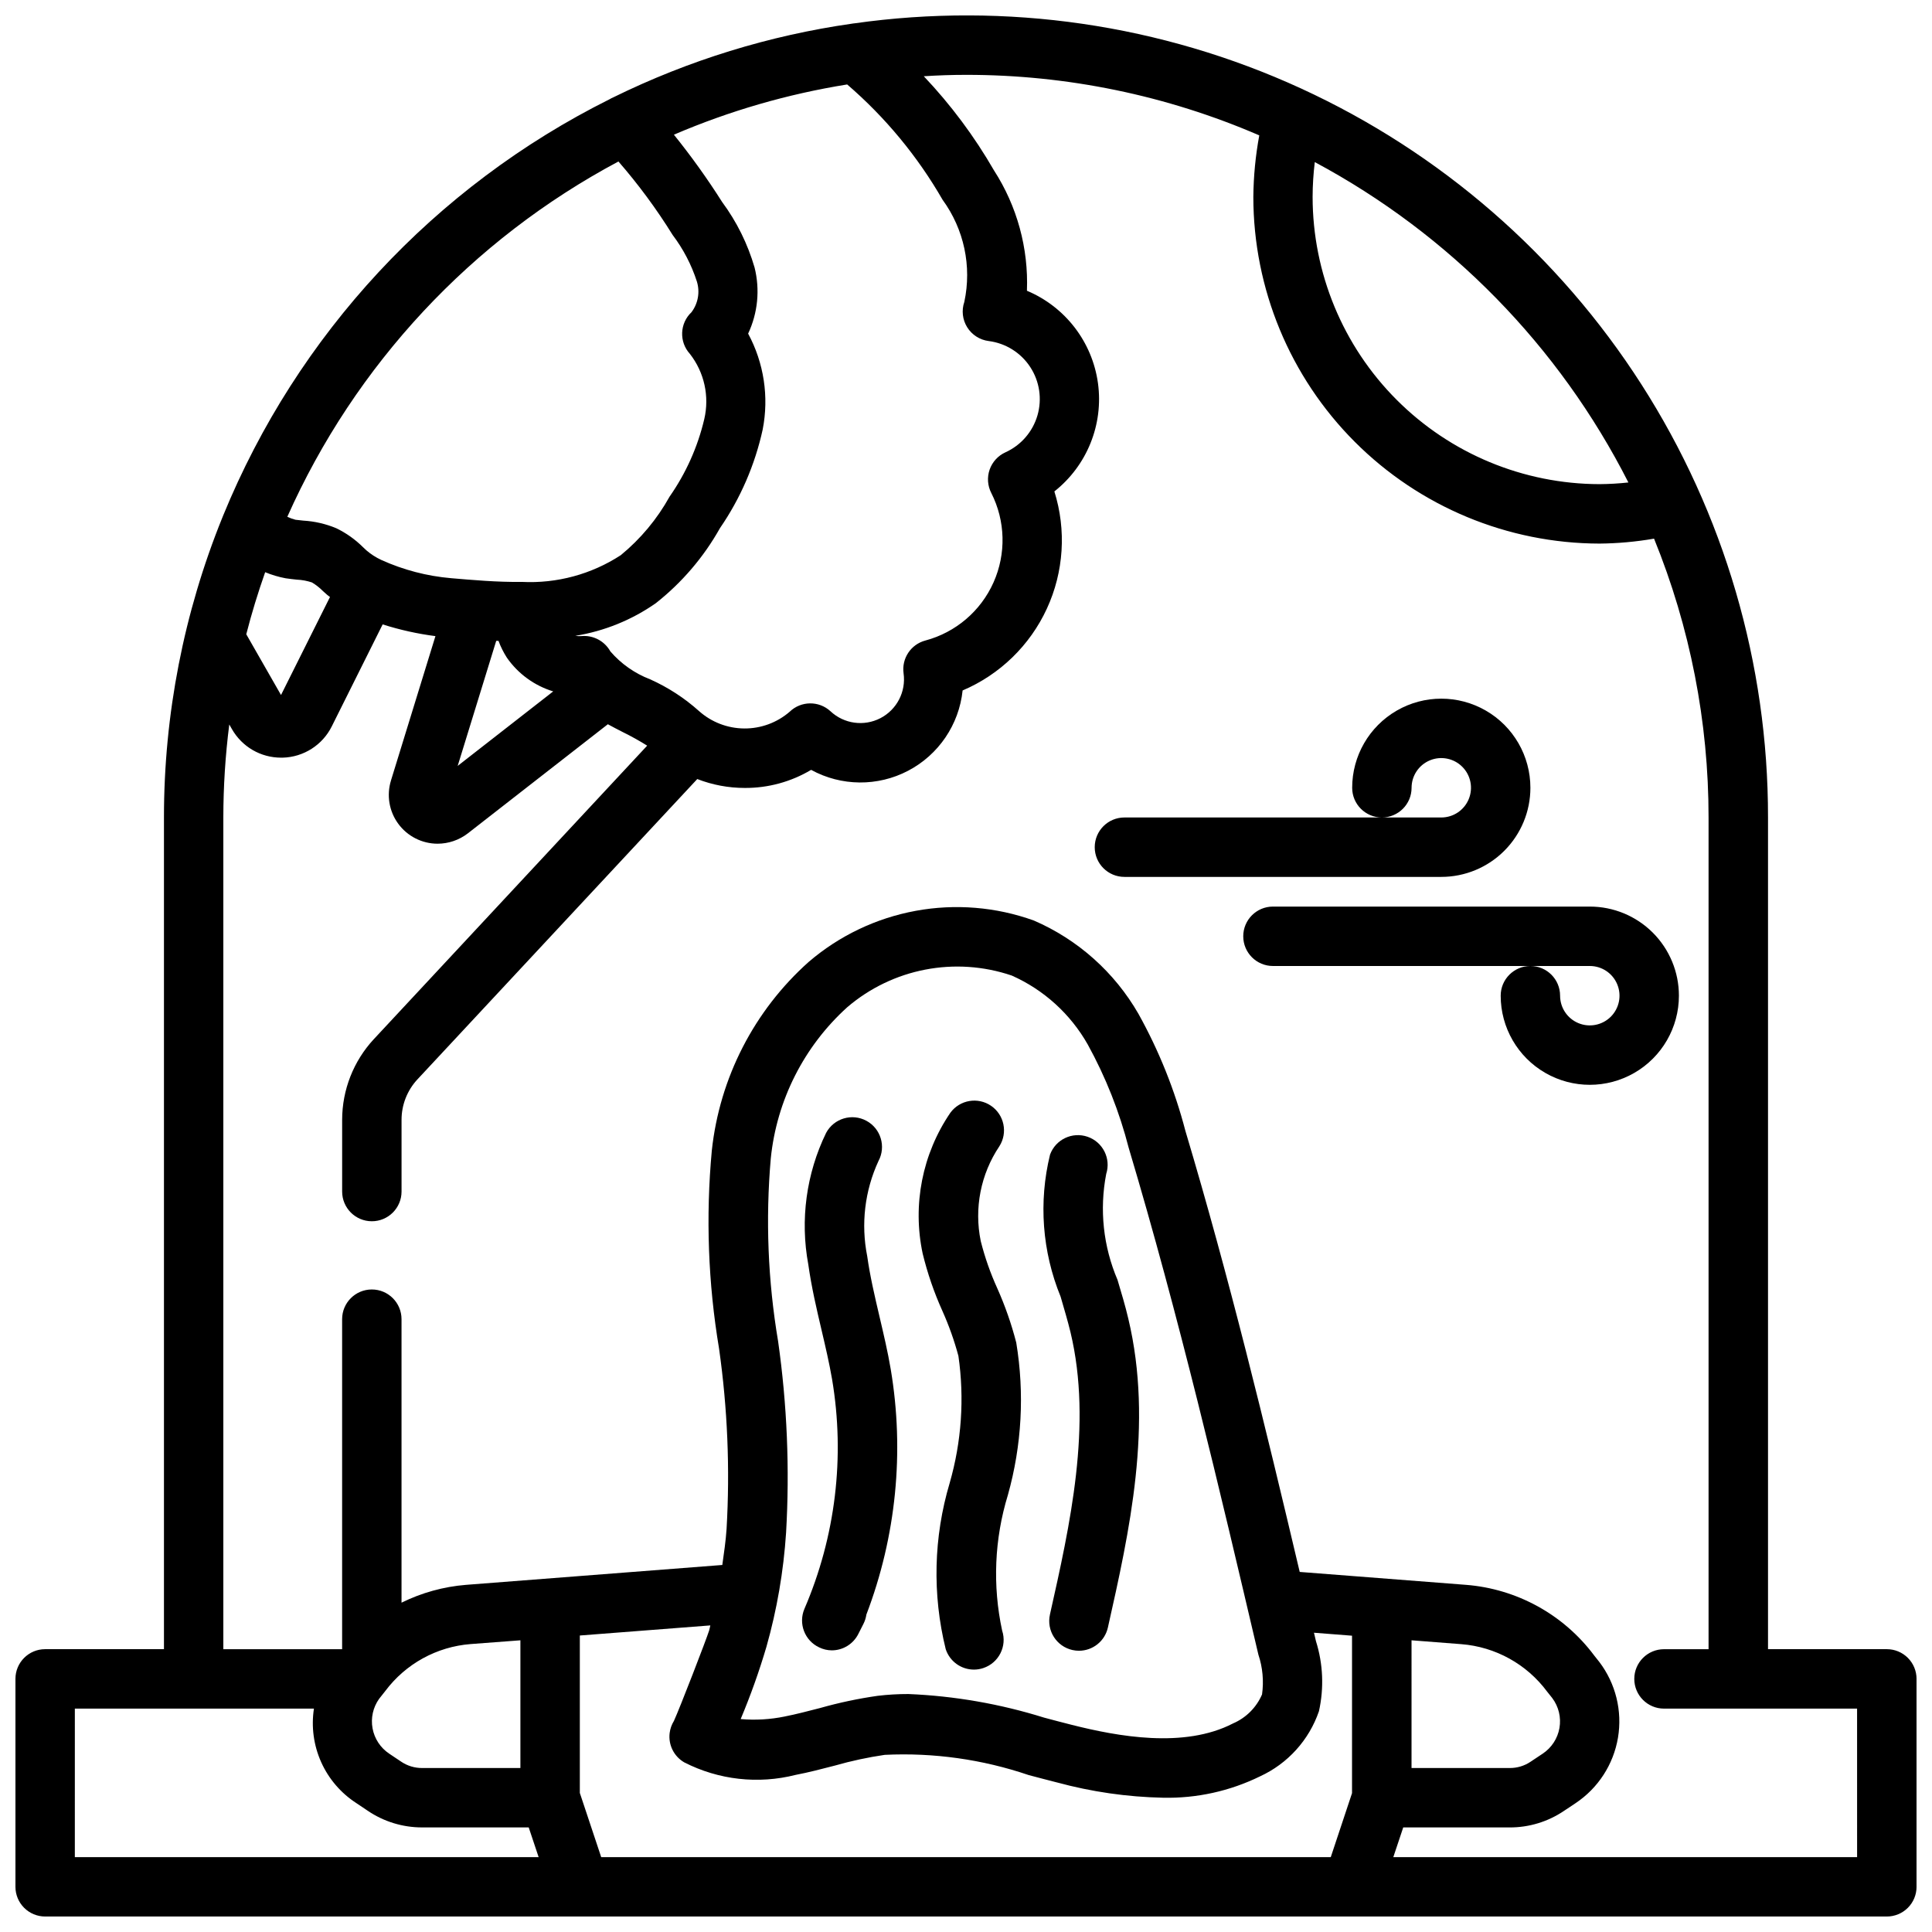
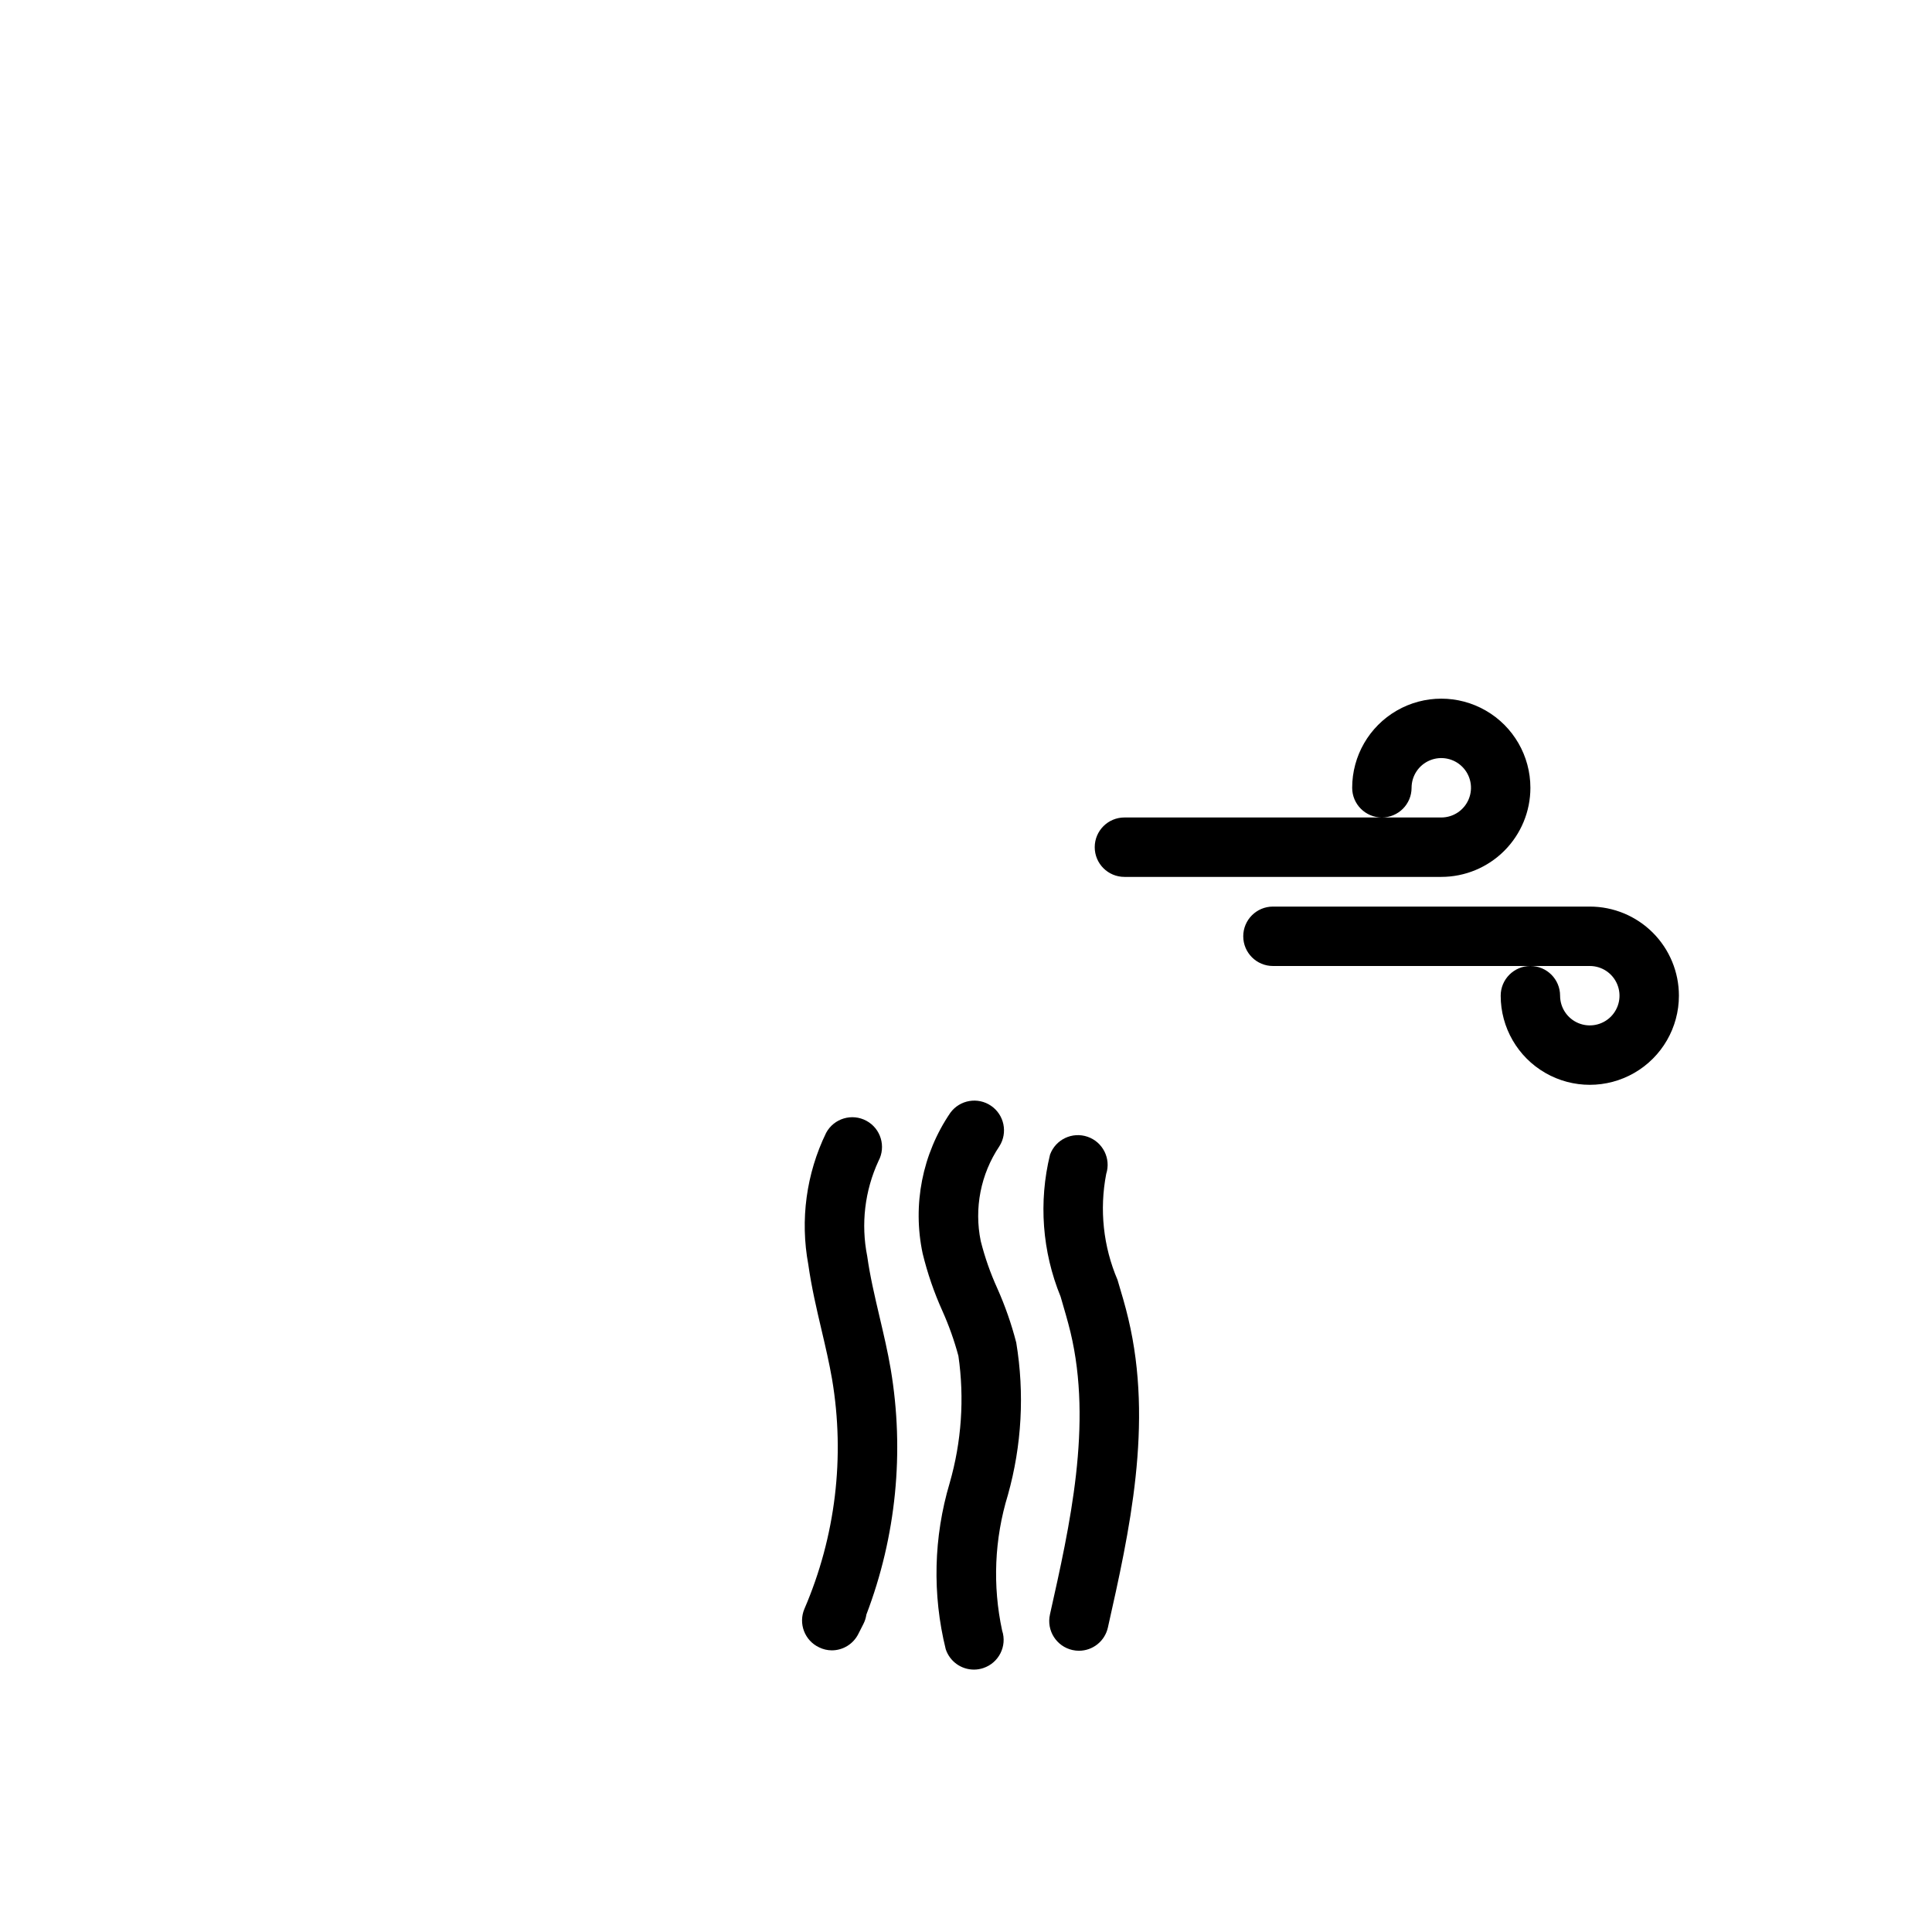
<svg xmlns="http://www.w3.org/2000/svg" width="800px" height="800px" version="1.1" viewBox="144 144 512 512">
  <defs>
    <clipPath id="a">
-       <path d="m148.09 148.09h503.81v503.81h-503.81z" />
-     </clipPath>
+       </clipPath>
  </defs>
  <g clip-path="url(#a)">
    <path d="m644.03 581.05h-31.488v-220.42c0.039-40.68-11.605-80.516-33.555-114.77-21.949-34.254-53.277-61.48-90.254-78.441-36.977-16.961-78.047-22.941-118.33-17.23-0.188 0-0.355 0.047-0.543 0.07-21.996 3.133-43.359 9.723-63.297 19.523-0.344 0.145-0.672 0.312-0.992 0.504-46.387 23.137-82.785 62.336-102.42 110.31-0.086 0.18-0.148 0.363-0.219 0.551h-0.004c-10.23 25.25-15.484 52.238-15.477 79.48v220.42h-31.488c-4.348 0-7.871 3.523-7.871 7.871v55.105c0 2.086 0.828 4.09 2.305 5.566 1.477 1.477 3.481 2.305 5.566 2.305h488.07c2.086 0 4.09-0.828 5.566-2.305 1.477-1.477 2.305-3.481 2.305-5.566v-55.105c0-2.086-0.828-4.09-2.305-5.566-1.477-1.477-3.481-2.305-5.566-2.305zm-68.488-309.19c-2.535 0.277-5.09 0.426-7.641 0.445-20.172-0.031-39.508-8.066-53.762-22.336-14.258-14.27-22.27-33.613-22.285-53.785 0.008-3.082 0.203-6.164 0.578-9.227 35.738 19.129 64.746 48.762 83.109 84.902zm-181.74-74.902c5.68 7.785 7.773 17.621 5.754 27.047-0.773 2.242-0.492 4.715 0.762 6.727 1.254 2.012 3.348 3.352 5.699 3.648 4.496 0.574 8.512 3.086 10.996 6.875 2.484 3.789 3.188 8.473 1.926 12.824-1.266 4.352-4.371 7.93-8.496 9.797-1.961 0.891-3.469 2.547-4.18 4.578-0.707 2.035-0.551 4.269 0.434 6.184 3.762 7.406 3.984 16.121 0.598 23.707-3.387 7.59-10.016 13.246-18.043 15.395-3.859 1.012-6.348 4.754-5.793 8.707 0.676 4.859-1.785 9.617-6.141 11.875-4.359 2.254-9.664 1.52-13.242-1.84-3.066-2.82-7.805-2.762-10.801 0.133-3.344 2.894-7.625 4.473-12.043 4.438-4.422-0.031-8.68-1.668-11.98-4.609-3.863-3.465-8.238-6.305-12.973-8.422-4.066-1.559-7.684-4.098-10.527-7.394-1.535-2.762-4.566-4.356-7.715-4.055-0.523 0.035-1.055 0.012-1.574-0.07 7.676-1.238 14.973-4.199 21.344-8.656 6.91-5.453 12.688-12.207 16.992-19.887 5.43-7.894 9.273-16.77 11.32-26.129 1.699-8.664 0.336-17.645-3.856-25.418 2.566-5.469 3.172-11.652 1.707-17.516-1.816-6.254-4.727-12.137-8.602-17.371-3.918-6.184-8.184-12.133-12.777-17.832 14.699-6.305 30.121-10.773 45.918-13.312 10.094 8.691 18.648 19.031 25.293 30.578zm-118.3 116.88h0.605c0.578 1.559 1.324 3.051 2.219 4.453 2.977 4.273 7.301 7.422 12.281 8.938l-25.316 19.742zm32.391-127.04c5.305 6.098 10.109 12.609 14.367 19.477 2.816 3.719 4.984 7.887 6.418 12.324 0.863 2.789 0.328 5.824-1.434 8.148-3.121 2.945-3.312 7.848-0.426 11.023 3.832 4.894 5.234 11.266 3.816 17.316-1.734 7.363-4.856 14.332-9.191 20.531-3.293 5.938-7.68 11.199-12.926 15.508-7.773 5.07-16.953 7.551-26.223 7.086-6.465 0.094-13.273-0.52-18.727-0.984-6.406-0.547-12.668-2.184-18.523-4.836-1.422-0.66-2.746-1.512-3.938-2.535l-0.914-0.855c-2.066-2.055-4.461-3.75-7.082-5.016-2.781-1.16-5.734-1.84-8.738-2.016-0.738-0.07-1.488-0.148-2.062-0.227-0.746-0.188-1.473-0.453-2.168-0.789 17.953-40.277 48.836-73.414 87.75-94.156zm-93.621 108.84c1.746 0.723 3.559 1.266 5.418 1.613 1.008 0.156 2.031 0.262 3.039 0.371l-0.004-0.004c1.34 0.062 2.664 0.309 3.938 0.734 1.07 0.637 2.055 1.41 2.93 2.297l1.07 0.961c0.234 0.211 0.535 0.395 0.789 0.598l-12.98 25.977-9.207-16.098c1.426-5.586 3.117-11.066 5.008-16.449zm-50.438 301.16h63.363c-0.742 4.809-0.078 9.734 1.914 14.18 1.988 4.441 5.227 8.215 9.312 10.859l2.992 2.008c4.281 2.914 9.344 4.461 14.523 4.441h28.176l2.629 7.871h-122.91zm186.37-97.348c-2.699-16.004-3.352-32.285-1.938-48.453 1.559-15.395 8.77-29.664 20.242-40.051 12.031-10.312 28.613-13.512 43.617-8.414 8.508 3.777 15.57 10.191 20.152 18.293 4.75 8.633 8.391 17.828 10.84 27.371 13.281 44.453 24 90.125 34.371 134.31 1.133 3.391 1.465 7 0.965 10.539-1.488 3.457-4.246 6.207-7.703 7.691-12.973 6.707-30.605 3.426-42.738 0.363-2.434-0.613-4.871-1.258-7.328-1.914-11.656-3.641-23.738-5.742-35.938-6.25-2.719-0.004-5.438 0.152-8.141 0.473-5.164 0.734-10.273 1.82-15.293 3.242-3.109 0.789-6.219 1.629-9.367 2.242v0.004c-3.836 0.785-7.762 1.016-11.66 0.676 2.629-6.258 4.91-12.656 6.832-19.168 2.789-9.867 4.531-20 5.203-30.23 0.977-16.938 0.27-33.93-2.117-50.727zm-24.883 111.59c9.117 4.664 19.621 5.844 29.543 3.324 3.496-0.668 6.941-1.574 10.383-2.465 4.34-1.242 8.754-2.191 13.219-2.844 12.938-0.629 25.875 1.188 38.141 5.356 2.512 0.66 5.016 1.332 7.519 1.961l-0.004-0.004c9.156 2.488 18.582 3.848 28.066 4.047 8.91 0.203 17.742-1.742 25.746-5.668 7.34-3.375 12.973-9.609 15.598-17.246 1.371-6.152 1.102-12.559-0.789-18.57-0.172-0.746-0.355-1.504-0.527-2.242l10.086 0.789v41.723l-5.637 16.961h-193.34l-5.664-17.012v-41.723l34.582-2.676c-0.109 0.418-0.164 0.867-0.293 1.281-0.73 2.363-7.809 20.664-9.352 24.027-0.602 0.973-0.988 2.062-1.133 3.195-0.395 3.133 1.125 6.199 3.856 7.785zm192.75-32.344 13.168 1.023h0.004c9.055 0.703 17.363 5.297 22.773 12.594l1.355 1.699h-0.004c1.699 2.266 2.387 5.129 1.906 7.918-0.484 2.789-2.094 5.258-4.457 6.82l-3.148 2.094c-1.652 1.129-3.617 1.723-5.621 1.699h-25.977zm-236.16 33.848h-25.977c-2.035 0.023-4.027-0.582-5.699-1.738l-3.094-2.07c-2.316-1.547-3.906-3.961-4.41-6.695-0.504-2.738 0.121-5.562 1.734-7.828l1.637-2.07c5.398-7.219 13.652-11.758 22.641-12.449l13.168-0.996zm354.24 23.617h-122.91l2.629-7.871h28.172c5.152 0.023 10.191-1.512 14.453-4.402l3.039-2.023c5.984-3.984 10.055-10.266 11.246-17.352 1.191-7.09-0.598-14.355-4.945-20.078l-1.363-1.715v-0.004c-8.113-10.852-20.52-17.676-34.031-18.719l-44.004-3.418c-9.125-38.652-18.703-78.121-30.293-116.88-2.816-10.809-6.992-21.219-12.422-30.984-6.332-11.031-16.062-19.719-27.742-24.766-10.023-3.609-20.828-4.496-31.309-2.57-10.48 1.926-20.262 6.594-28.352 13.531-14.465 12.902-23.617 30.727-25.68 50-1.629 17.512-0.984 35.156 1.922 52.5 2.242 15.805 2.91 31.793 1.992 47.727-0.211 3.227-0.691 6.414-1.133 9.598l-67.902 5.266h-0.004c-5.949 0.477-11.754 2.082-17.105 4.723v-75.129c0-4.348-3.523-7.871-7.871-7.871-4.348 0-7.871 3.523-7.871 7.871v87.465h-31.48v-220.42c0.008-8.238 0.535-16.473 1.574-24.645l0.707 1.234c1.309 2.297 3.203 4.207 5.488 5.535s4.883 2.023 7.523 2.023h0.449c2.715-0.074 5.359-0.883 7.648-2.344 2.289-1.457 4.141-3.516 5.348-5.945l13.484-27.027c4.562 1.453 9.242 2.496 13.988 3.109l-11.77 38.211h0.004c-1.23 3.93-0.52 8.207 1.918 11.523s6.309 5.277 10.426 5.277c2.879-0.008 5.676-0.957 7.965-2.707l37.148-28.953c1.348 0.738 2.699 1.441 4.016 2.109 2.195 1.078 4.332 2.269 6.406 3.566l-72.422 77.762v-0.004c-5.406 5.82-8.41 13.469-8.414 21.414v18.996-0.004c0 4.348 3.523 7.875 7.871 7.875s7.871-3.527 7.871-7.875v-18.992c-0.004-3.969 1.488-7.789 4.18-10.699l74.188-79.625c4.016 1.559 8.285 2.359 12.594 2.359 6.188 0.035 12.266-1.625 17.578-4.793 7.992 4.375 17.641 4.465 25.711 0.234 8.07-4.231 13.488-12.215 14.438-21.277 9.875-4.207 17.832-11.934 22.328-21.68 4.496-9.75 5.203-20.82 1.988-31.062 8.652-6.836 13.047-17.742 11.555-28.668-1.496-10.93-8.656-20.25-18.828-24.516 0.438-11.266-2.606-22.395-8.715-31.871-5.203-9.027-11.449-17.41-18.617-24.973 3.707-0.242 7.422-0.371 11.172-0.371 26.734-0.023 53.191 5.434 77.734 16.039-0.996 5.383-1.523 10.844-1.574 16.316 0.016 24.34 9.684 47.68 26.883 64.898 17.199 17.223 40.527 26.922 64.867 26.969 4.84-0.047 9.672-0.484 14.445-1.309 9.551 23.465 14.457 48.559 14.445 73.887v220.42h-11.809c-4.348 0-7.875 3.523-7.875 7.871 0 4.348 3.527 7.875 7.875 7.875h51.168z" />
  </g>
  <path d="m361.08 580.57c1.039 0.512 2.18 0.781 3.34 0.789 2.965 0.004 5.684-1.66 7.027-4.309l1.363-2.684c0.398-0.781 0.664-1.621 0.789-2.488 7.902-20.711 10.133-43.16 6.453-65.023-0.789-4.676-1.891-9.312-2.977-13.949-1.289-5.512-2.512-10.707-3.25-15.98v0.004c-1.703-8.52-0.664-17.359 2.977-25.246 2.059-3.832 0.625-8.605-3.203-10.668-3.832-2.062-8.609-0.625-10.668 3.203-5.266 10.824-6.922 23.055-4.723 34.891 0.844 5.984 2.203 11.809 3.519 17.398 1.016 4.328 2.031 8.66 2.785 13.027 3.465 20.555 0.918 41.672-7.328 60.816-1.664 3.902 0.059 8.418 3.894 10.219z" />
  <path d="m393.74 491.4c1.73 3.859 3.152 7.852 4.25 11.941 1.621 11.262 0.832 22.738-2.316 33.676-4.269 14.32-4.633 29.527-1.047 44.035 1.066 3.231 4.082 5.41 7.481 5.41 0.836 0 1.668-0.137 2.461-0.402 4.129-1.363 6.371-5.816 5.008-9.941-2.57-11.906-2.047-24.27 1.52-35.914 3.691-13.145 4.449-26.938 2.219-40.406-1.273-4.93-2.953-9.742-5.027-14.391-1.832-4.027-3.297-8.211-4.379-12.5-1.793-8.707-0.012-17.773 4.945-25.152 2.266-3.582 1.285-8.312-2.211-10.707-3.5-2.391-8.262-1.582-10.777 1.828-7.449 10.918-10.105 24.41-7.348 37.336 1.27 5.211 3.016 10.297 5.223 15.188z" />
  <path d="m427.7 497.09c5.848 24.449-0.156 51.168-5.457 74.785l0.004-0.004c-0.949 4.242 1.719 8.449 5.957 9.402 0.57 0.129 1.148 0.195 1.734 0.195 3.68-0.008 6.863-2.562 7.664-6.156 5.676-25.27 12.098-53.898 5.406-81.867-0.789-3.394-1.836-6.832-2.844-10.234h0.004c-3.793-8.855-4.844-18.645-3.012-28.105 1.309-4.078-0.883-8.457-4.938-9.852s-8.477 0.711-9.949 4.734c-3.066 12.527-2.086 25.703 2.801 37.637 0.906 3.156 1.875 6.328 2.629 9.465z" />
  <path d="m549.57 352.77c0-8.438-4.5-16.234-11.809-20.453-7.305-4.219-16.309-4.219-23.613 0-7.309 4.219-11.809 12.016-11.809 20.453 0 4.348 3.523 7.871 7.871 7.871 4.348 0 7.871-3.523 7.871-7.871 0-3.184 1.918-6.055 4.859-7.273s6.328-0.543 8.578 1.707c2.254 2.254 2.926 5.637 1.707 8.578s-4.086 4.859-7.273 4.859h-83.969c-4.348 0-7.871 3.527-7.871 7.875 0 4.348 3.523 7.871 7.871 7.871h83.969c6.266 0 12.273-2.488 16.699-6.918 4.43-4.43 6.918-10.434 6.918-16.699z" />
  <path d="m588.93 407.87c0-6.266-2.488-12.27-6.914-16.699-4.43-4.43-10.438-6.918-16.699-6.918h-83.973c-4.348 0-7.871 3.523-7.871 7.871s3.523 7.875 7.871 7.875h83.973c3.184 0 6.055 1.918 7.269 4.859 1.219 2.941 0.547 6.324-1.703 8.578-2.254 2.25-5.641 2.926-8.582 1.707s-4.859-4.09-4.859-7.273c0-4.348-3.523-7.871-7.871-7.871s-7.871 3.523-7.871 7.871c0 8.438 4.5 16.234 11.809 20.453 7.305 4.219 16.309 4.219 23.613 0 7.309-4.219 11.809-12.016 11.809-20.453z" />
</svg>